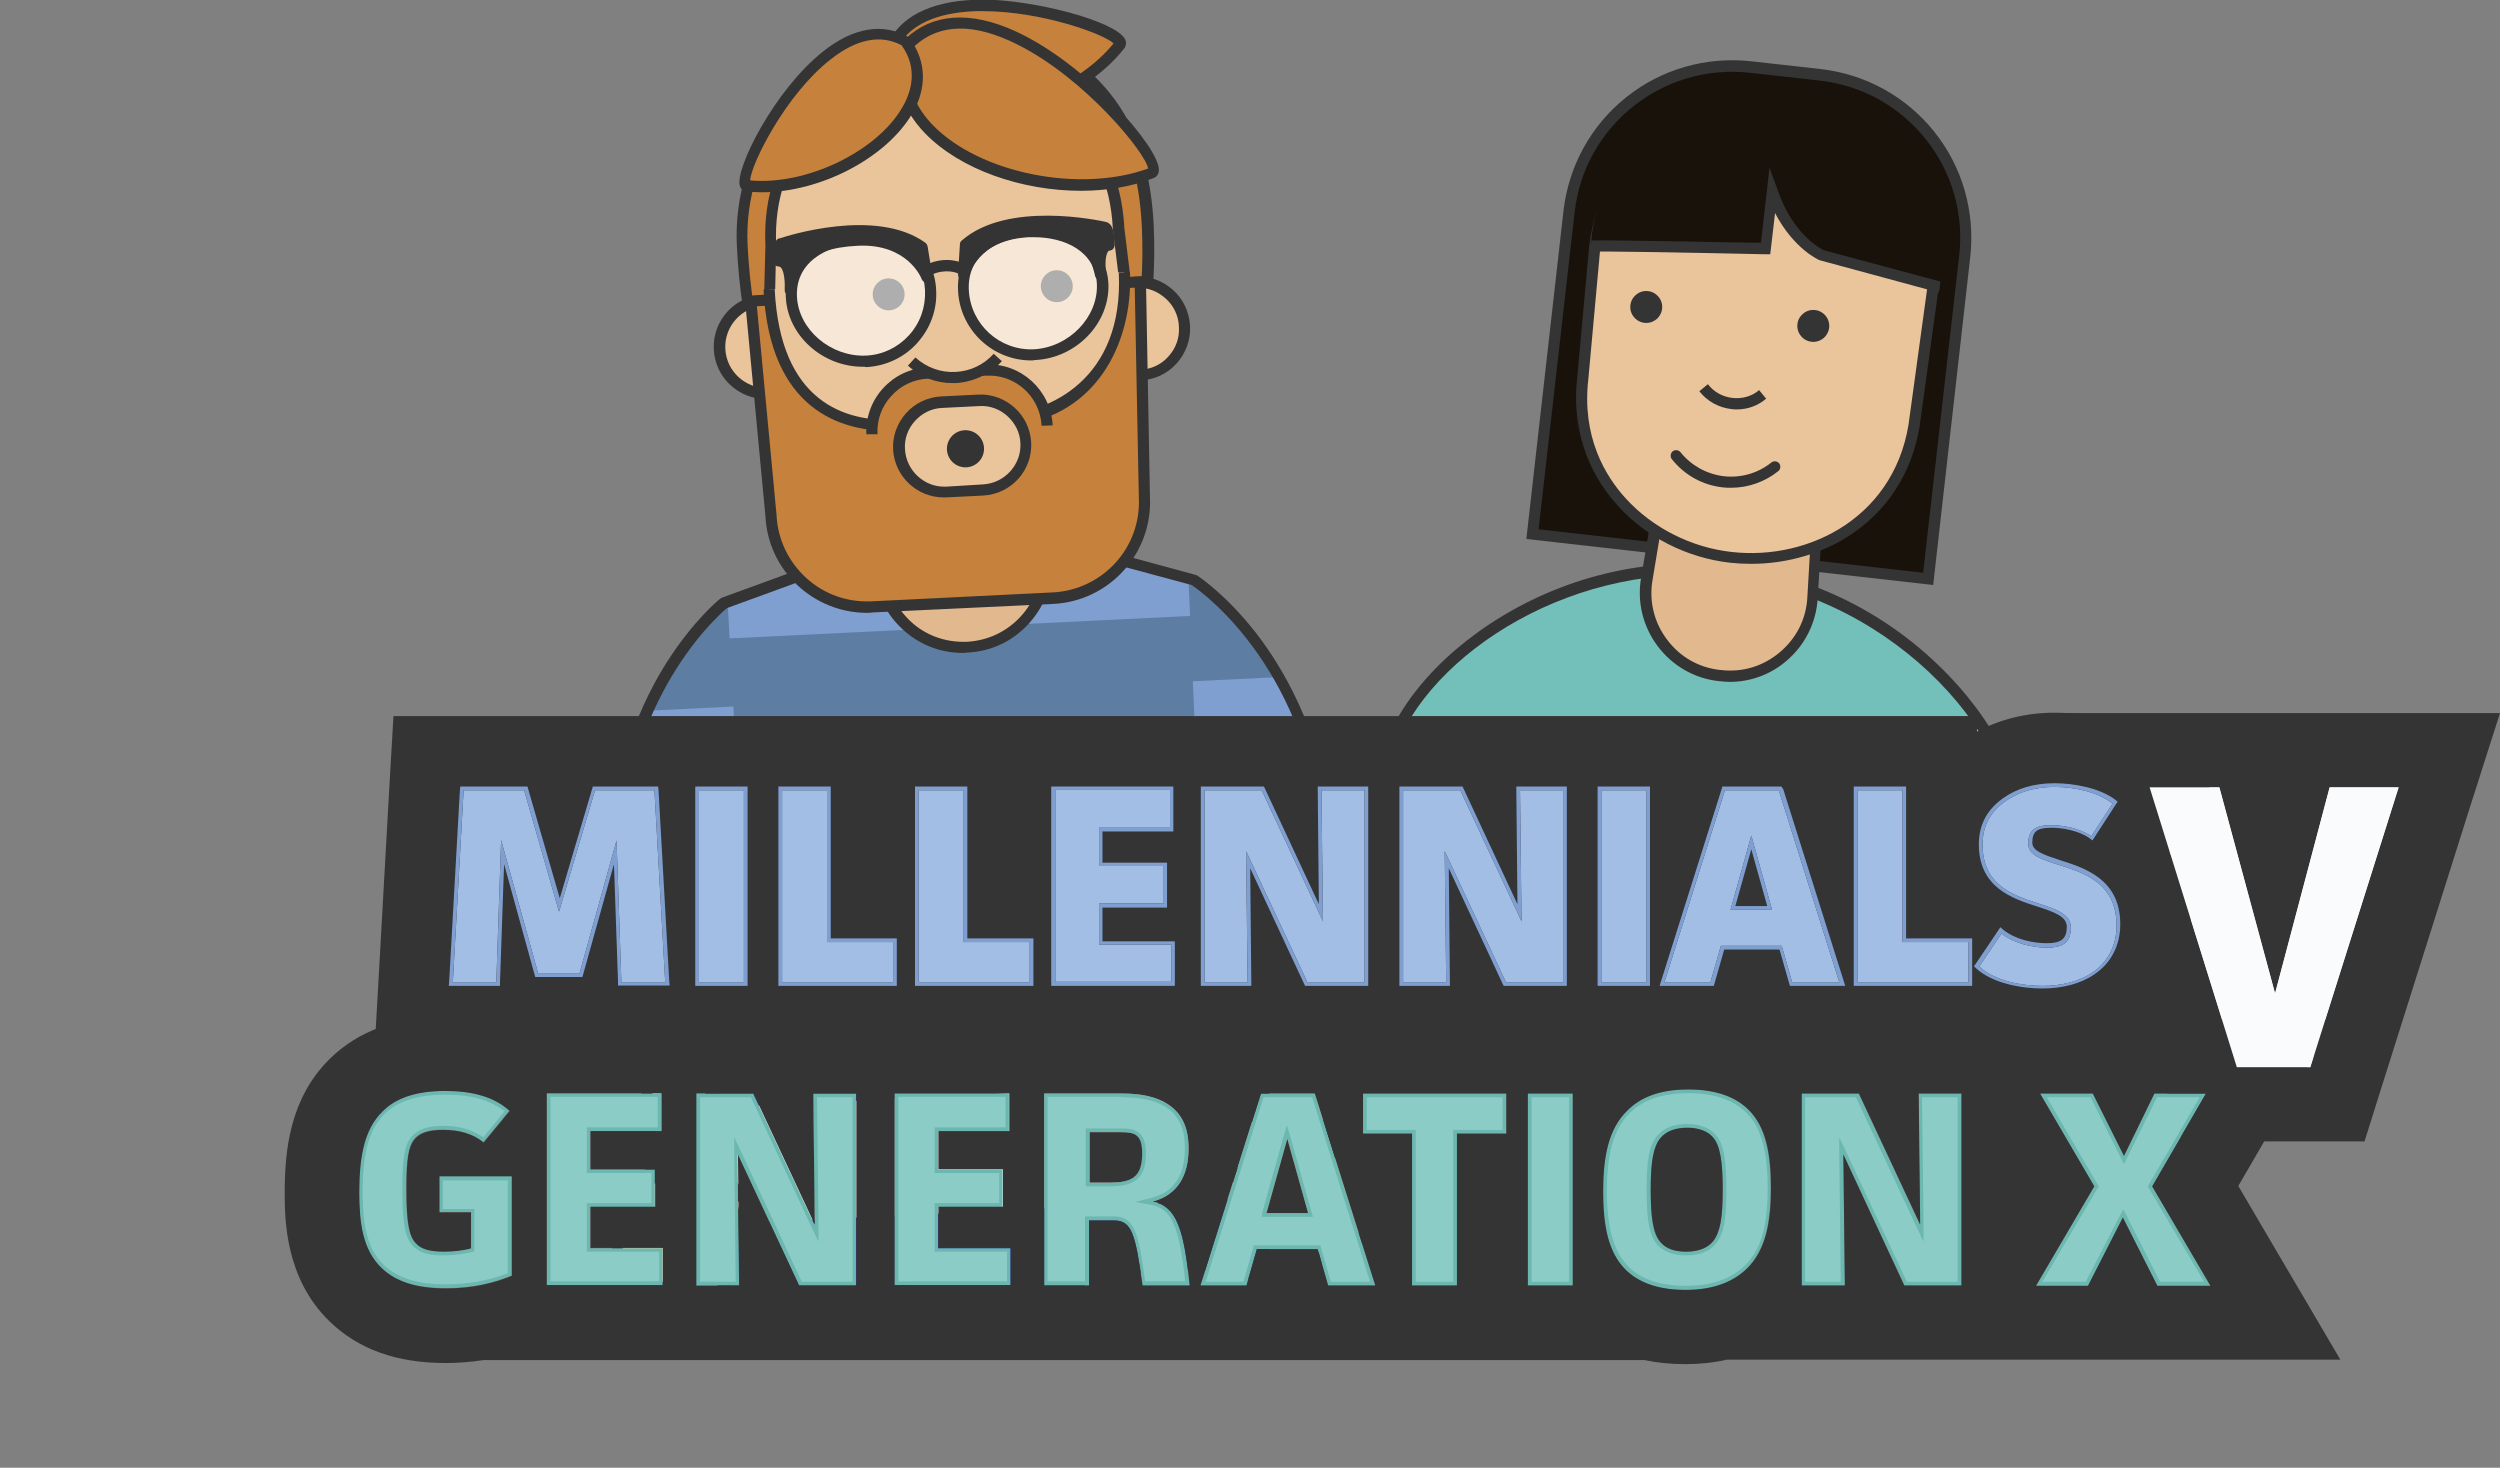
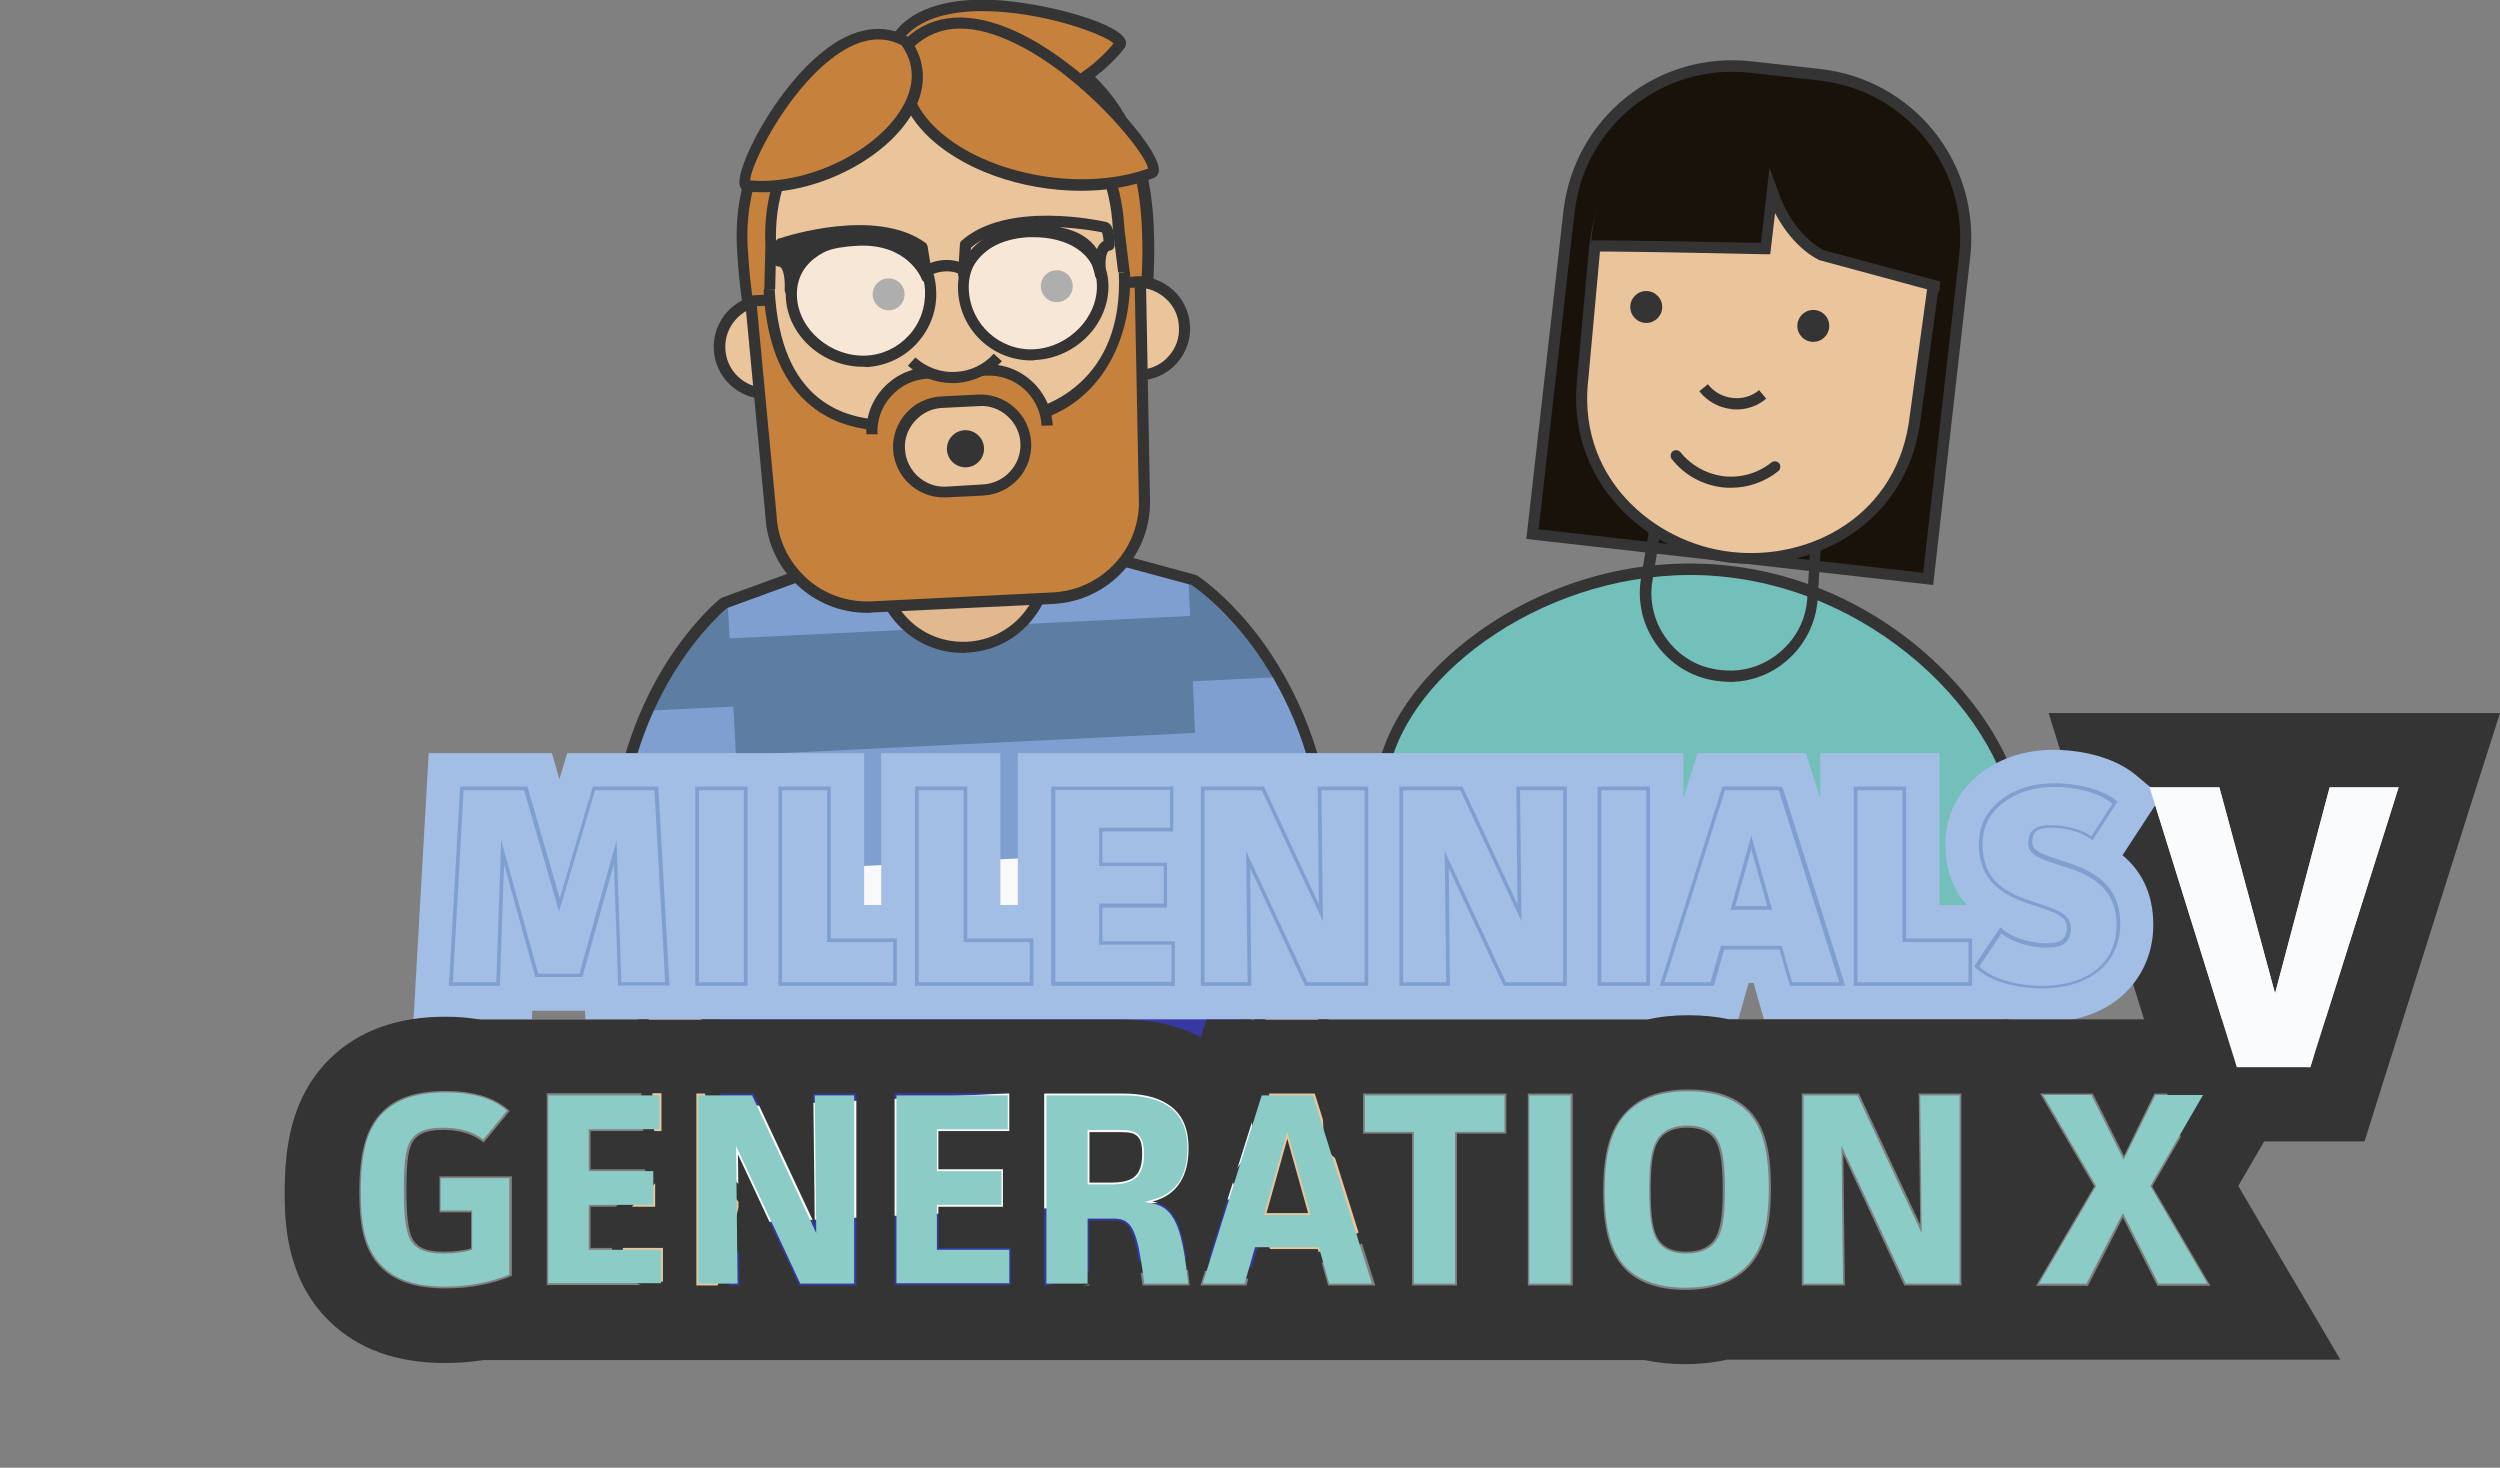
<svg xmlns="http://www.w3.org/2000/svg" xmlns:xlink="http://www.w3.org/1999/xlink" version="1.1" id="Layer_1" x="0px" y="0px" viewBox="0 0 673.5 395.4" style="enable-background:new 0 0 673.5 395.4;" xml:space="preserve">
  <rect x="0" y="0" width="673.5" height="395.4" fill="#808080" stroke="none" />
  <style type="text/css">
	.st0{fill:#364384;}
	.st1{fill:#73BFB9;}
	.st2{fill:#809FD1;}
	.st3{opacity:0.5;}
	.st4{fill:#FFFFFF;}
	.st5{fill-rule:evenodd;clip-rule:evenodd;fill:#FFDA69;}
	.st6{fill:#343434;}
	.st7{fill-rule:evenodd;clip-rule:evenodd;fill:#252B37;}
	.st8{fill-rule:evenodd;clip-rule:evenodd;fill:#F55065;}
	.st9{fill-rule:evenodd;clip-rule:evenodd;fill:#FFFFFF;}
	.st10{fill-rule:evenodd;clip-rule:evenodd;fill:#548CFF;}
	.st11{fill:#DBDBDB;}
	.st12{clip-path:url(#SVGID_2_);}
	.st13{fill:#CCCCCC;}
	.st14{fill:#E63300;}
	.st15{fill:#4D5068;}
	.st16{fill-rule:evenodd;clip-rule:evenodd;fill:#FFF773;}
	.st17{fill-rule:evenodd;clip-rule:evenodd;fill:#343434;}
	.st18{fill:#262626;}
	.st19{fill:#EBEDC8;}
	.st20{fill:#F4EAF4;}
	.st21{fill:#6A8E93;}
	.st22{fill:#1A9113;}
	.st23{fill:#1D1E1D;}
	.st24{fill:#EADD3D;}
	.st25{fill:#4CCC48;}
	.st26{fill:#4F8EE8;}
	.st27{fill:#C6C04E;stroke:#343434;stroke-width:0.964;stroke-miterlimit:10;}
	.st28{fill:#F4F2DC;}
	.st29{fill:#E2173E;}
	.st30{fill:#C6813C;}
	.st31{fill:#343E6B;}
	.st32{fill:none;}
	.st33{fill:#E2B88F;}
	.st34{fill:#EAC49B;}
	.st35{clip-path:url(#SVGID_4_);}
	.st36{fill:#D89E6F;}
	.st37{clip-path:url(#SVGID_6_);}
	.st38{fill:#89643F;}
	.st39{fill:#C14027;}
	.st40{clip-path:url(#SVGID_8_);}
	.st41{fill:#282723;}
	.st42{fill:#82654A;}
	.st43{fill:#CEAE29;}
	.st44{fill:#725740;}
	.st45{fill:#68513E;}
	.st46{clip-path:url(#SVGID_10_);}
	.st47{clip-path:url(#SVGID_12_);}
	.st48{clip-path:url(#SVGID_14_);}
	.st49{fill:#D8B088;}
	.st50{fill:#EDDED3;}
	.st51{fill:#FFE64C;}
	.st52{fill:#FF374D;}
	.st53{fill:#F7F7F9;}
	.st54{fill:#4F4F4F;}
	.st55{clip-path:url(#SVGID_16_);}
	.st56{fill:#6D8EBF;stroke:#343434;stroke-width:1.788;stroke-miterlimit:10;}
	.st57{fill:#809FD1;stroke:#343434;stroke-width:1.788;stroke-miterlimit:10;}
	.st58{fill:#66ADA6;stroke:#343434;stroke-width:1.788;stroke-miterlimit:10;}
	.st59{fill:#73BFB9;stroke:#343434;stroke-width:1.788;stroke-miterlimit:10;}
	.st60{opacity:0.8;}
	.st61{fill:#5068AD;}
	.st62{opacity:0.3;fill-rule:evenodd;clip-rule:evenodd;}
	.st63{fill:#DDCB6F;}
	.st64{fill:#A0A0A0;}
	.st65{fill:#DBE4F0;}
	.st66{fill-rule:evenodd;clip-rule:evenodd;fill:#ED4756;}
	.st67{fill:#E04622;}
	.st68{fill:#19120B;}
	.st69{clip-path:url(#SVGID_18_);}
	.st70{clip-path:url(#SVGID_20_);}
	.st71{fill:#5D7DA3;}
	.st72{fill:#F9F9F9;}
	.st73{fill:#3838A3;}
	.st74{clip-path:url(#SVGID_22_);}
	.st75{clip-path:url(#SVGID_24_);}
	.st76{fill:none;stroke:#343434;stroke-width:3;stroke-miterlimit:10;}
	.st77{opacity:0.6;fill:#FFFFFF;}
	.st78{fill:#D1AE6F;}
	.st79{fill:#FAFBFC;}
	.st80{fill:#A3BEE5;}
	.st81{fill:#8BCCC6;}
	.st82{fill:#6CB7B0;}
	.st83{fill:#262B4C;}
	.st84{opacity:0.3;}
	.st85{fill:#252525;}
	.st86{fill:#727272;}
	.st87{fill:#1A1A1A;}
	.st88{fill:#7C3143;}
	.st89{fill:#4D4D4D;}
	.st90{clip-path:url(#SVGID_26_);}
	.st91{fill:#C6C04E;stroke:#343434;stroke-width:0.663;stroke-miterlimit:10;}
	.st92{opacity:0.9;}
	.st93{fill:#BDD9EF;}
	.st94{fill:#9BBDD3;}
	.st95{fill:#F8FCFF;}
	.st96{fill:#BED3EA;}
	.st97{opacity:0.9;fill:#DAE9F2;}
	.st98{fill:#3A9B43;}
	.st99{clip-path:url(#SVGID_28_);fill:url(#SVGID_29_);}
	.st100{fill:#F7F7F5;}
	.st101{opacity:0.9;fill:#BED3EA;}
	.st102{fill:none;stroke:#DFEDF7;stroke-width:0.546;stroke-miterlimit:10;}
	.st103{fill:none;stroke:#DFEDF7;stroke-width:0.635;stroke-miterlimit:10;}
	.st104{fill:none;stroke:#DFEDF7;stroke-width:0.629;stroke-miterlimit:10;}
	.st105{fill:none;stroke:#DFEDF7;stroke-width:0.618;stroke-miterlimit:10;}
	.st106{fill:none;stroke:#DFEDF7;stroke-width:0.531;stroke-miterlimit:10;}
	.st107{clip-path:url(#SVGID_31_);}
	.st108{clip-path:url(#SVGID_33_);fill:#BED3EA;}
	.st109{clip-path:url(#SVGID_35_);fill:#BED3EA;}
	.st110{clip-path:url(#SVGID_37_);fill:#BED3EA;}
	.st111{clip-path:url(#SVGID_39_);}
	.st112{clip-path:url(#SVGID_41_);}
	.st113{fill:#DFEDF7;}
	.st114{clip-path:url(#SVGID_43_);}
	.st115{fill:#B50437;}
	.st116{fill:#CC0033;}
	.st117{fill:#EBBF2C;}
	.st118{fill:#CC9B21;}
	.st119{fill:#BAB1A2;}
	.st120{fill:#968E83;}
	.st121{fill:#D39844;}
	.st122{fill:url(#SVGID_44_);fill-opacity:0.8;}
	.st123{fill:#C18B2D;}
	.st124{fill:url(#SVGID_45_);}
	.st125{enable-background:new    ;}
	.st126{clip-path:url(#SVGID_47_);}
	.st127{fill:#999999;}
	.st128{fill:#212121;}
	.st129{fill:#D1D199;}
	.st130{fill:#D1C7BD;}
	.st131{fill:none;stroke:#D1C7BD;stroke-width:0.75;stroke-miterlimit:10;}
	.st132{clip-path:url(#SVGID_51_);}
	.st133{clip-path:url(#SVGID_52_);}
	.st134{clip-path:url(#SVGID_53_);fill:#2350A0;}
	.st135{clip-path:url(#SVGID_57_);}
	.st136{clip-path:url(#SVGID_58_);}
	.st137{clip-path:url(#SVGID_59_);fill:#2350A0;}
	.st138{clip-path:url(#SVGID_62_);}
	.st139{clip-path:url(#SVGID_63_);fill:#2350A0;}
	.st140{clip-path:url(#SVGID_67_);}
	.st141{clip-path:url(#SVGID_68_);}
	.st142{clip-path:url(#SVGID_69_);fill:#2350A0;}
	.st143{clip-path:url(#SVGID_72_);}
	.st144{clip-path:url(#SVGID_73_);fill:#2350A0;}
	.st145{clip-path:url(#SVGID_77_);}
	.st146{clip-path:url(#SVGID_78_);}
	.st147{clip-path:url(#SVGID_79_);fill:#2350A0;}
	.st148{clip-path:url(#SVGID_83_);}
	.st149{clip-path:url(#SVGID_84_);}
	.st150{clip-path:url(#SVGID_85_);fill:#2350A0;}
	.st151{clip-path:url(#SVGID_88_);}
	.st152{clip-path:url(#SVGID_89_);fill:#CC0033;}
	.st153{clip-path:url(#SVGID_93_);}
	.st154{clip-path:url(#SVGID_94_);}
	.st155{clip-path:url(#SVGID_95_);fill:#2350A0;}
	.st156{clip-path:url(#SVGID_98_);}
	.st157{clip-path:url(#SVGID_99_);fill:#2350A0;}
	.st158{clip-path:url(#SVGID_103_);}
	.st159{clip-path:url(#SVGID_104_);}
	.st160{clip-path:url(#SVGID_105_);fill:#2350A0;}
	.st161{clip-path:url(#SVGID_108_);}
	.st162{clip-path:url(#SVGID_109_);fill:#2350A0;}
	.st163{clip-path:url(#SVGID_112_);}
	.st164{clip-path:url(#SVGID_113_);fill:#2350A0;}
	.st165{fill:#2350A0;}
	.st166{fill:#0078FF;}
</style>
  <g>
    <g>
      <path class="st68" d="M519.5,156l-106.6-12.1l9.8-86.9c2.7-24.2,24.6-41.7,48.9-38.9l18.8,2.1c24.2,2.7,41.7,24.6,38.9,48.9    L519.5,156z" />
      <path class="st6" d="M520.8,157.6l-109.6-12.4l10-88.4c1.4-12.1,7.4-23,16.9-30.6c9.5-7.6,21.5-11,33.6-9.7l18.8,2.1    c12.1,1.4,23,7.4,30.6,16.9s11,21.5,9.7,33.6L520.8,157.6z M414.5,142.6l103.6,11.7l9.7-85.4c1.3-11.3-1.9-22.5-9-31.4    c-7.1-8.9-17.2-14.5-28.6-15.8l-18.8-2.1c-23.4-2.6-44.6,14.2-47.2,37.6L414.5,142.6z" />
    </g>
    <g>
      <path class="st1" d="M544.1,229.9c-3.3,29-42.9,34.3-90.3,28.9c-47.5-5.4-84.8-19.5-81.6-48.4c3.3-29,46-61.8,93.4-56.4    C513.1,159.3,547.4,200.9,544.1,229.9z" />
      <path class="st6" d="M483.8,262.2c-9.1,0-19.2-0.6-30.2-1.9c-57.2-6.5-85.9-23.8-82.9-50.1c1.7-14.9,13.2-30.6,30.8-42.2    c19.2-12.6,42-18.1,64.3-15.6c22.3,2.5,43.3,13,59.2,29.6c14.6,15.2,22.3,33.2,20.6,48l0,0C543.2,251.3,522,262.2,483.8,262.2z     M455.5,154.9c-41.6,0-78.7,28.7-81.8,55.7c-1.9,17,10.4,38.8,80.2,46.8c69.8,7.9,86.8-10.7,88.7-27.6    c3.3-29.1-31.6-69.1-77.1-74.3C462.1,155.1,458.8,154.9,455.5,154.9z" />
    </g>
    <g>
-       <path class="st33" d="M463.4,182L463.4,182c-12.9-1.5-21.9-13.4-19.7-26.1l4-23.6l42.1,4.8l-1.4,23.9    C487.6,173.9,476.2,183.5,463.4,182z" />
      <path class="st6" d="M466,183.7c-0.9,0-1.8-0.1-2.8-0.2l-0.1,0c-6.6-0.7-12.5-4.1-16.5-9.4c-4-5.3-5.6-11.9-4.5-18.4l4.2-25    l44.9,5.1l-1.5,25.3c-0.4,6.6-3.4,12.7-8.5,17C477,181.7,471.6,183.7,466,183.7z M448.9,134l-3.7,22.2c-1,5.7,0.4,11.5,3.9,16.1    c3.5,4.7,8.6,7.6,14.4,8.2l0.1,0c5.8,0.7,11.4-1,15.9-4.8c4.5-3.8,7.1-9,7.4-14.8l1.3-22.4L448.9,134z" />
    </g>
    <g>
      <path class="st34" d="M474.6,29.3l10.7,1.2c24.2,2.7,38.2,22.4,35.5,46.6l-4.8,35c-3.1,27.2-27,40.7-49.7,38.1l0,0    c-22.1-2.5-43-21.1-39.9-48.2l3.2-35.1C432.3,42.6,450.4,26.5,474.6,29.3z" />
      <path class="st6" d="M471.7,151.9c-1.9,0-3.7-0.1-5.6-0.3c-11.6-1.3-22.7-6.9-30.3-15.4c-8.5-9.3-12.4-21.6-10.9-34.5l3.2-35.1    C431,41,450.2,25,474.8,27.8l10.7,1.2c24.6,2.8,39.7,22.6,36.8,48.3l-4.8,35c-1.5,13.2-7.8,24-18.1,31.2    C491.5,149,481.7,151.9,471.7,151.9z M469.4,30.5c-20.4,0-35.8,14.4-38.3,36.5l-3.2,35.1c-1.8,15.5,4.5,26.1,10.1,32.2    c7.2,7.9,17.6,13.2,28.5,14.4c21,2.4,45-9.7,48-36.8l4.8-35C522,53,507.9,34.6,485.1,32l-10.7-1.2C472.7,30.6,471,30.5,469.4,30.5    z" />
    </g>
    <path class="st6" d="M466.4,131.4c-0.8,0-1.6,0-2.3-0.1c-5.4-0.6-10.3-3.3-13.7-7.6c-0.5-0.6-0.4-1.6,0.2-2.1   c0.6-0.5,1.6-0.4,2.1,0.2c2.9,3.6,7,5.9,11.7,6.5c4.6,0.5,9.2-0.8,12.8-3.7c0.6-0.5,1.6-0.4,2.1,0.2s0.4,1.6-0.2,2.1   C475.5,129.8,471,131.4,466.4,131.4z" />
    <g>
      <path class="st34" d="M459,104.5c3.9,4.9,11,5.7,16,1.8" />
      <path class="st6" d="M467.9,110.3c-0.5,0-1,0-1.5-0.1c-3.4-0.4-6.5-2.1-8.6-4.8l2.3-1.9c1.6,2.1,4,3.4,6.6,3.7    c2.6,0.3,5.2-0.4,7.2-2.1l1.9,2.3C473.6,109.3,470.8,110.3,467.9,110.3z" />
    </g>
    <circle class="st6" cx="443.5" cy="82.7" r="4.3" />
    <circle class="st6" cx="488.5" cy="87.8" r="4.3" />
    <g>
      <defs>
        <path id="SVGID_17_" d="M475.1,24.8l10.7,1.2c24.2,2.7,39.5,27.1,36.8,51.3l-6.5,34.8c-3.1,27.2-27,40.7-49.7,38.1l0,0     c-22.1-2.5-43-21.1-39.9-48.2l2.1-35.6C430.4,32.9,462.8,23.4,475.1,24.8z" />
      </defs>
      <clipPath id="SVGID_2_">
        <use xlink:href="#SVGID_17_" style="overflow:visible;" />
      </clipPath>
      <g class="st12">
        <path class="st68" d="M525.6,78.2l-34.8-9.4c0,0-8.7-3.7-13.5-17c-1.4,12.5-1.7,15.2-1.7,15.2s-49.4-1.1-49.6-0.6     c-0.2,0.4,5.5-34.6,23.5-41s41.9-1.1,55,2.7C517.7,31.9,528.3,66.7,525.6,78.2z" />
        <path class="st6" d="M526.7,80l-36.5-9.9c-0.3-0.1-7-3.1-12-12.7l-1.3,11.1l-1.4,0c-17.7-0.4-44-0.9-48.7-0.7l-0.2,0.3l-2.2-0.5     l-0.1-1.1c0-0.3,5.4-35.7,24.5-42.5c17.2-6.1,39.9-1.9,56,2.7c14.3,4.1,24.9,40.1,22.2,51.8L526.7,80z M491.3,67.4l33.1,8.9     c1.3-11.9-8.5-43.3-20.3-46.7c-15.6-4.5-37.7-8.6-54.1-2.8c-8.5,3-14.1,13.3-17.3,21.3c-2.8,7-4.3,13.7-4.9,16.7     c3.1-0.1,9.4,0,23.2,0.2c9.9,0.2,19.8,0.4,23.4,0.4l2.3-20.2l2.2,6C483,63.2,490.5,67,491.3,67.4z" />
      </g>
    </g>
  </g>
  <g>
    <g>
      <defs>
        <path id="SVGID_19_" d="M342.2,342.4c0.2,1.4-1.2,2.4-2.4,1.9c-7-2.6-26.8-7.5-57.5,4.2c-35,13.3-80.5,6.3-89.4,4.7     c-0.9-0.2-1.5-0.9-1.5-1.8l2.6-188.7l40.7-14.8l46.2-2.3l40.4,10.9L342.2,342.4z" />
      </defs>
      <clipPath id="SVGID_4_">
        <use xlink:href="#SVGID_19_" style="overflow:visible;" />
      </clipPath>
      <g class="st35">
        <rect x="145.6" y="137.4" transform="matrix(0.999 -4.876292e-02 4.876292e-02 0.999 -7.181 12.758)" class="st2" width="224.6" height="32.2" />
        <rect x="147.1" y="168.9" transform="matrix(0.999 -4.876292e-02 4.876292e-02 0.999 -8.714 12.87)" class="st71" width="224.6" height="32.2" />
        <rect x="148.7" y="200.4" transform="matrix(0.999 -4.876292e-02 4.876292e-02 0.999 -10.247 12.983)" class="st2" width="224.6" height="32.2" />
        <rect x="150.2" y="231.8" transform="matrix(0.999 -4.876292e-02 4.876292e-02 0.999 -11.779 13.095)" class="st72" width="224.6" height="32.2" />
        <rect x="151.7" y="263.3" transform="matrix(0.999 -4.876292e-02 4.876292e-02 0.999 -13.312 13.207)" class="st73" width="224.6" height="32.2" />
        <rect x="153.3" y="294.8" transform="matrix(0.999 -4.876292e-02 4.876292e-02 0.999 -14.845 13.32)" class="st72" width="224.6" height="32.2" />
        <rect x="154.8" y="326.2" transform="matrix(0.999 -4.876292e-02 4.876292e-02 0.999 -16.377 13.432)" class="st73" width="224.6" height="32.2" />
        <rect x="156.4" y="357.7" transform="matrix(0.999 -4.876292e-02 4.876292e-02 0.999 -17.91 13.544)" class="st72" width="224.6" height="32.2" />
      </g>
    </g>
  </g>
  <g>
    <defs>
      <path id="SVGID_21_" d="M196.1,163.5c0.9,0-26.7,18.8-29,65.8l1.3,16.9l32.1-1.6L196.1,163.5z" />
    </defs>
    <clipPath id="SVGID_6_">
      <use xlink:href="#SVGID_21_" style="overflow:visible;" />
    </clipPath>
    <g class="st37">
      <rect x="0.7" y="131.3" transform="matrix(0.999 -4.876292e-02 4.876292e-02 0.999 -7.055 5.687)" class="st73" width="224.8" height="32.3" />
      <rect x="2.2" y="162.8" transform="matrix(0.999 -4.876292e-02 4.876292e-02 0.999 -8.589 5.8)" class="st71" width="224.8" height="32.3" />
      <rect x="3.7" y="194.3" transform="matrix(0.999 -4.876292e-02 4.876292e-02 0.999 -10.123 5.912)" class="st2" width="224.8" height="32.3" />
      <rect x="5.3" y="225.8" transform="matrix(0.999 -4.876292e-02 4.876292e-02 0.999 -11.656 6.024)" class="st72" width="224.8" height="32.3" />
      <rect x="6.8" y="257.3" transform="matrix(0.999 -4.876292e-02 4.876292e-02 0.999 -13.19 6.137)" class="st73" width="224.8" height="32.3" />
      <rect x="8.3" y="288.8" transform="matrix(0.999 -4.876292e-02 4.876292e-02 0.999 -14.724 6.249)" class="st72" width="224.8" height="32.3" />
      <rect x="9.9" y="320.3" transform="matrix(0.999 -4.876292e-02 4.876292e-02 0.999 -16.258 6.362)" class="st73" width="224.8" height="32.3" />
      <rect x="11.4" y="351.7" transform="matrix(0.999 -4.876292e-02 4.876292e-02 0.999 -17.792 6.474)" class="st72" width="224.8" height="32.3" />
    </g>
  </g>
  <g>
    <defs>
      <path id="SVGID_23_" d="M320.2,156.6c-0.9,0,28.6,16.2,35.5,63.1l0.4,17.1l-32.4,1.6L320.2,156.6z" />
    </defs>
    <clipPath id="SVGID_8_">
      <use xlink:href="#SVGID_23_" style="overflow:visible;" />
    </clipPath>
    <g class="st40">
      <rect x="288.7" y="116" transform="matrix(-0.999 4.876292e-02 -4.876292e-02 -0.999 809.947 244.767)" class="st73" width="226.6" height="32.5" />
      <rect x="290.2" y="147.7" transform="matrix(-0.999 4.876292e-02 -4.876292e-02 -0.999 814.593 308.149)" class="st71" width="226.6" height="32.5" />
      <rect x="291.8" y="179.5" transform="matrix(-0.999 4.876292e-02 -4.876292e-02 -0.999 819.24 371.53)" class="st2" width="226.6" height="32.5" />
      <rect x="293.3" y="211.2" transform="matrix(-0.999 4.876292e-02 -4.876292e-02 -0.999 823.886 434.911)" class="st72" width="226.6" height="32.5" />
      <rect x="294.9" y="243" transform="matrix(-0.999 4.876292e-02 -4.876292e-02 -0.999 828.532 498.292)" class="st73" width="226.6" height="32.5" />
      <rect x="296.4" y="274.7" transform="matrix(-0.999 4.876292e-02 -4.876292e-02 -0.999 833.178 561.673)" class="st72" width="226.6" height="32.5" />
      <rect x="298" y="306.5" transform="matrix(-0.999 4.876292e-02 -4.876292e-02 -0.999 837.824 625.054)" class="st73" width="226.6" height="32.5" />
      <rect x="299.5" y="338.2" transform="matrix(-0.999 4.876292e-02 -4.876292e-02 -0.999 842.47 688.435)" class="st72" width="226.6" height="32.5" />
    </g>
  </g>
  <g>
    <path class="st6" d="M281.3,146.9l39.7,10.7c0,0,28.1,18,34.6,61.9l0.4,16.7l-26,1.3l11.5,102.8c0.1,1.1-0.8,2-1.8,2   c-0.2,0-0.4,0-0.6-0.1c-3.5-1.3-10.3-3.2-20.2-3.2c-9.4,0-21.6,1.7-36.3,7.3c-16,6-34.1,7.8-49.9,7.8c-18.2,0-33.2-2.4-37.9-3.2   c-0.9-0.2-1.5-0.9-1.5-1.8l1.5-104.1l-26.4,1.3l-1.3-16.6c2.2-44.7,28.8-65.9,28.8-65.9l40-14.6L281.3,146.9 M281.6,143.9l-0.5,0   l-45.4,2.2l-0.5,0l-0.4,0.2l-40,14.6l-0.5,0.2l-0.4,0.3c-0.3,0.2-7.1,5.8-14.2,16.9c-6.5,10.2-14.5,27.5-15.7,51.2l0,0.2l0,0.2   l1.3,16.6l0.2,2.9l2.9-0.1l23.2-1.1l-1.4,101c0,2.4,1.6,4.4,4,4.8c4.3,0.8,19.8,3.2,38.4,3.2c19.8,0,36.9-2.7,51-8   c12.4-4.7,24.3-7.1,35.2-7.1c9.6,0,16.2,1.9,19.2,3c0.5,0.2,1.1,0.3,1.7,0.3c1.4,0,2.7-0.6,3.6-1.6c0.9-1,1.3-2.4,1.2-3.7   l-11.2-99.7l22.8-1.1l2.9-0.1l-0.1-2.9l-0.4-16.7l0-0.2l0-0.2c-3.4-23.4-13-39.5-20.3-48.9c-8.1-10.3-15.3-15-15.6-15.2l-0.4-0.2   l-0.4-0.1L282.1,144L281.6,143.9L281.6,143.9z" />
  </g>
  <g>
    <polygon class="st34" points="171.9,246.6 173.1,270.9 175.4,317.7 165.9,327.2 166.7,341.6 176.8,346.5 194.1,349.3 201,323.7    192.5,314.2 190.2,270.1 195.4,245.9  " />
    <path class="st6" d="M195.2,351l-18.8-3l-11.2-5.4l-0.8-16l9.5-9.5l-3.5-72l26.9-0.8l-5.5,25.8l2.2,43.4l8.7,9.7L195.2,351z    M177.3,345.1l15.7,2.5l6.3-23.5l-8.3-9.3l-2.3-44.8l4.8-22.5l-20,0.6l3.4,70.3l-9.5,9.5l0.6,12.9L177.3,345.1z" />
  </g>
  <g>
    <path class="st30" d="M309.1,60.7c-1.1-22.3-9-33-16.6-40.1c3.5-2.5,6.6-5.3,9.1-8.5c3.3-4.1-50.4-21.8-61.1,0.2   c-24.1,4.2-41.8,27.4-40.5,53.7s7.6,39.1,7.6,39.1c1.4,28.4,15.1,50.7,43.5,49.4l15.8-0.8c28.4-1.4,39.9-25,38.5-53.4   C305.3,100.4,310.2,83,309.1,60.7z" />
    <path class="st6" d="M248.6,156c-12.7,0-23.2-4.9-30.6-14.1c-7-8.8-11.2-21.4-11.9-36.4c-1-2.1-6.4-14.9-7.6-39.4   c-0.6-13,3.3-25.9,11.1-36.2c7.6-10,18.2-16.8,30-19c3.9-7.2,12.6-11,25.3-11c0,0,0,0,0,0c13.3,0,35.7,5.7,38.2,10.7   c0.4,0.8,0.3,1.7-0.2,2.4c-2.2,2.8-4.8,5.3-7.9,7.7c7,6.9,14.7,17.9,15.8,39.9c1,21.1-3.1,37.6-3.8,39.9c0.7,15-2.2,28-8.3,37.4   c-6.9,10.6-17.8,16.6-31.6,17.2l-15.8,0.8C250.2,156,249.4,156,248.6,156z M264.7,3c-0.5,0-1,0-1.4,0c-7.7,0.2-17.7,2.1-21.5,10   l-0.3,0.7l-0.8,0.1c-23.3,4-40.5,27-39.3,52.2c1.3,25.6,7.4,38.3,7.5,38.5l0.1,0.3l0,0.3c1.5,31.2,17.2,49.1,41.9,47.9l15.8-0.8   c24.7-1.2,38.6-20.6,37.1-51.8l0-0.2l0.1-0.2c0-0.2,4.8-17.4,3.7-39.1c-1.1-22.3-9.2-32.6-16.1-39.1l-1.4-1.3l1.5-1.1   c3.3-2.3,6.1-4.9,8.4-7.7C297.5,9.2,280.6,3,264.7,3z" />
  </g>
  <g>
    <circle class="st34" cx="206.3" cy="93.4" r="12.5" />
    <path class="st6" d="M206.3,107.5c-7.4,0-13.7-5.9-14-13.4c-0.4-7.7,5.6-14.3,13.3-14.7c7.7-0.4,14.3,5.6,14.7,13.3l0,0   c0.4,7.7-5.6,14.3-13.3,14.7C206.8,107.5,206.6,107.5,206.3,107.5z M206.4,82.4c-0.2,0-0.4,0-0.5,0c-6.1,0.3-10.8,5.5-10.5,11.6   c0.3,6.1,5.5,10.8,11.6,10.5c6.1-0.3,10.8-5.5,10.5-11.6l0,0C217.1,87,212.2,82.4,206.4,82.4z" />
  </g>
  <g>
    <circle class="st34" cx="306.6" cy="88.5" r="12.5" />
    <path class="st6" d="M306.6,102.6c-7.4,0-13.7-5.9-14-13.4c-0.4-7.7,5.6-14.3,13.3-14.7c3.7-0.2,7.3,1.1,10.1,3.6   c2.8,2.5,4.4,6,4.6,9.7l0,0c0.2,3.7-1.1,7.3-3.6,10.1c-2.5,2.8-6,4.4-9.7,4.6C307,102.6,306.8,102.6,306.6,102.6z M306.6,77.5   c-0.2,0-0.4,0-0.6,0c-2.9,0.1-5.7,1.4-7.6,3.6c-2,2.2-3,5-2.8,8c0.3,6.1,5.5,10.8,11.6,10.5c2.9-0.1,5.7-1.4,7.6-3.6   c2-2.2,3-5,2.8-8c-0.1-2.9-1.4-5.7-3.6-7.6C311.9,78.5,309.3,77.5,306.6,77.5z" />
  </g>
  <g>
    <path class="st33" d="M260.6,174.4L260.6,174.4c-13,0.6-23.7-9.7-23.7-22.6l0.1-23.9l42.3-2.1l2.5,23.8   C283.2,162.4,273.5,173.7,260.6,174.4z" />
    <path class="st6" d="M259.4,175.9c-6.2,0-12-2.3-16.6-6.7c-4.8-4.6-7.4-10.8-7.4-17.5l0.1-25.3l45.2-2.2l2.6,25.2   c0.7,6.6-1.3,13-5.7,18.1s-10.4,8-17,8.3l-0.1,0C260.2,175.9,259.8,175.9,259.4,175.9z M260.4,172.9l0.1,1.5L260.4,172.9   c5.9-0.3,11.2-2.9,15-7.3s5.6-10,5-15.8l-2.3-22.4l-39.5,1.9l-0.1,22.5c0,5.8,2.3,11.2,6.5,15.3   C249.1,171.1,254.6,173.1,260.4,172.9z" />
  </g>
  <g>
    <path class="st34" d="M263.8,143l-10.7,0.5c-24.3,1.2-45-17.6-46.2-41.9l0.9-35.4c-1.3-27.3,17.4-44.3,44.7-45.7l0,0   c27.3-1.3,47.6,13.8,49,41.1l4.3,35.1C306.9,121.2,288.1,141.8,263.8,143z" />
    <path class="st6" d="M250.8,145.1c-24.1,0-44.3-19-45.5-43.4l0-0.1l0-0.1l0.9-35.3c-1.3-27.2,16.8-45.8,46.2-47.2   c14-0.7,26.2,2.8,35.2,10.1c9.3,7.6,14.6,18.7,15.3,32.3l4.3,35.2c1.2,25.1-18.2,46.6-43.3,47.8l-10.7,0.5   C252.3,145.1,251.6,145.1,250.8,145.1z M208.3,101.6c1.2,23.4,21.2,41.6,44.6,40.4l10.7-0.5c23.5-1.1,41.6-21.1,40.5-44.6   l-4.3-35.2c-0.6-12.7-5.5-23.2-14.2-30.2c-8.4-6.8-19.9-10.1-33.2-9.5c-27.5,1.3-44.5,18.7-43.3,44.1l0,0.1l0,0.1L208.3,101.6z" />
  </g>
  <g>
    <path class="st30" d="M283.7,161.2l-48.8,2.4c-14.3,0.7-26.5-10.3-27.2-24.7l-5.4-57.8l105-5.1l1.1,58   C309.1,148.3,298,160.5,283.7,161.2z" />
    <path class="st6" d="M233.6,165.1c-14.5,0-26.7-11.4-27.4-26.1l-5.6-59.3l108.1-5.3l1.1,59.6c0.7,15.1-11,28-26.1,28.7L235,165   C234.5,165.1,234.1,165.1,233.6,165.1z M203.9,82.5l5.3,56.2c0.3,6.6,3.2,12.6,8,17c4.8,4.4,11.1,6.6,17.6,6.3l48.8-2.4   c13.5-0.7,23.9-12.1,23.2-25.6l-1.1-56.5L203.9,82.5z" />
  </g>
  <g>
    <path class="st34" d="M302.9,73.3c0.8,17.1-7.8,38.7-32.7,39.9l-28.3,1.4C215,115.9,208,95.1,207.2,78" />
    <path class="st6" d="M239.7,116.1c-13,0-32.4-5.5-34-38.1l3-0.1c1.5,30.4,18.8,35.9,33.1,35.2l28.3-1.4   c12.3-0.6,32.7-9.3,31.3-38.3l3-0.1c0.9,19.1-9.3,40.3-34.1,41.5l-28.3,1.4C241.2,116.1,240.5,116.1,239.7,116.1z" />
  </g>
  <g>
    <path class="st30" d="M234.9,116.9L234.9,116.9c-0.4-8.7,6.3-16.1,15-16.5l15.7-0.8c8.7-0.4,16.1,6.3,16.5,15v0" />
    <path class="st6" d="M233.4,117c-0.2-4.6,1.4-9,4.5-12.4c3.1-3.4,7.3-5.4,11.9-5.6l15.7-0.8c9.5-0.5,17.6,6.9,18.1,16.4l-3,0.1   c-0.4-7.9-7.1-13.9-14.9-13.5l-15.7,0.8c-3.8,0.2-7.3,1.8-9.9,4.7c-2.6,2.8-3.9,6.5-3.7,10.3L233.4,117z" />
  </g>
  <g>
    <path class="st34" d="M264.8,132l-10,0.5c-6.7,0.3-12.4-4.8-12.7-11.5l0,0c-0.3-6.7,4.8-12.4,11.5-12.7l10-0.5   c6.7-0.3,12.4,4.8,12.7,11.5v0C276.7,126,271.5,131.7,264.8,132z" />
    <path class="st6" d="M254.2,134c-7.2,0-13.2-5.7-13.6-12.9c-0.2-3.6,1.1-7.1,3.5-9.8c2.4-2.7,5.8-4.3,9.4-4.5l10-0.5   c3.6-0.2,7.1,1.1,9.8,3.5c2.7,2.4,4.3,5.8,4.5,9.4c0.4,7.5-5.4,13.9-12.9,14.3l-10,0.5C254.7,134,254.4,134,254.2,134z    M264.8,130.5l0.1,1.5L264.8,130.5c5.8-0.3,10.4-5.3,10.1-11.1c-0.1-2.8-1.4-5.4-3.5-7.3c-2.1-1.9-4.8-2.9-7.6-2.7l-10,0.5   c-2.8,0.1-5.4,1.4-7.3,3.5c-1.9,2.1-2.9,4.8-2.7,7.6c0.3,5.8,5.3,10.4,11.1,10.1L264.8,130.5z" />
  </g>
  <g>
    <path class="st34" d="M245.6,97.4c6.7,6.1,17.1,5.6,23.2-1.1" />
    <path class="st6" d="M256.6,103.2c-4.5,0-8.7-1.6-12-4.7l2-2.2c3,2.7,6.8,4.1,10.8,3.9c4-0.2,7.6-1.9,10.3-4.9l2.2,2   c-3.2,3.5-7.6,5.6-12.4,5.9C257.2,103.2,256.9,103.2,256.6,103.2z" />
  </g>
  <g>
    <path class="st30" d="M310.3,46.7c6.1-2.3-41.5-57.4-65.2-35.1C234,38.6,281,57.7,310.3,46.7z" />
    <path class="st6" d="M291.2,51.4c-15.9,0-32.5-5.7-42-15.5c-7.1-7.3-9.1-16.2-5.5-25l0.1-0.3l0.2-0.2c7.2-6.8,17.3-7.5,29.3-2.1   c19.3,8.7,39.1,31.5,38.9,37.5c0,1.1-0.6,1.9-1.5,2.2l0,0C304.9,50.3,298.1,51.4,291.2,51.4z M246.4,12.4c-3.8,9.6,0.6,16.9,5,21.4   c12.6,12.9,39.5,18.3,57.9,11.6c-0.6-4.2-17.1-24.4-35.2-33.4C262.4,6.1,253.1,6.3,246.4,12.4z M309.8,45.2   C309.8,45.2,309.8,45.2,309.8,45.2C309.8,45.2,309.8,45.2,309.8,45.2L309.8,45.2z" />
  </g>
  <g>
    <path class="st30" d="M201.3,50.1c-5-0.6,20.4-51.3,42.6-39C257.4,29.5,225.5,52.8,201.3,50.1z" />
    <path class="st6" d="M205.3,51.8c-1.4,0-2.8-0.1-4.2-0.2c-0.9-0.1-1.6-0.7-1.8-1.6c-1.3-4.6,9.4-25.8,22.4-36.1   c8.1-6.5,16.1-7.8,22.9-4l0.3,0.2l0.2,0.3c4.5,6.1,4.7,13.3,0.6,20.3C238.6,42.7,220.9,51.8,205.3,51.8z M202.1,48.6   c15,1.4,34.1-7.7,41-19.7c2.4-4.1,4.3-10.4-0.2-16.7c-5.7-3-12.1-1.7-19,3.7C211.6,25.4,202.2,44.5,202.1,48.6z M201.4,48.6   L201.4,48.6C201.4,48.6,201.4,48.6,201.4,48.6C201.4,48.6,201.4,48.6,201.4,48.6z" />
  </g>
  <circle class="st6" cx="239.4" cy="79.3" r="4.3" />
  <circle class="st6" cx="284.7" cy="77.1" r="4.3" />
  <circle class="st6" cx="260.1" cy="120.9" r="5" />
  <g>
    <g>
      <path class="st77" d="M250.7,78.2c0.5,10.1-7.3,18.6-17.3,19.1c-10.1,0.5-19.7-7.2-20.2-17.3s8.5-15.5,18.6-15.9    S250.2,68.1,250.7,78.2z" />
    </g>
    <path class="st6" d="M232.4,98.8c-10.8,0-20.2-8.4-20.7-18.7c-0.3-5.2,1.8-9.6,5.9-12.8c3.6-2.8,8.6-4.4,14.1-4.7   c5.5-0.3,10.4,0.9,14,3.4c4,2.7,6.3,7,6.5,12.2c0.3,5.3-1.6,10.3-5.1,14.2s-8.4,6.2-13.7,6.5C233.1,98.8,232.7,98.8,232.4,98.8z    M233.2,65.5c-0.5,0-0.9,0-1.4,0c-4.9,0.2-9.3,1.7-12.4,4.1c-3.3,2.6-4.9,6.1-4.7,10.3c0.4,8.9,9.1,16.3,18.6,15.9   c4.5-0.2,8.6-2.2,11.6-5.5c3-3.3,4.5-7.6,4.3-12.1c-0.2-4.3-2-7.6-5.2-9.9C241.2,66.5,237.5,65.5,233.2,65.5z" />
  </g>
  <g>
    <g>
      <path class="st77" d="M297.1,76.5c0.5,10.1-8.3,18.7-18.4,19.2s-18.6-7.3-19.1-17.3S267,62.9,277,62.4S296.6,66.4,297.1,76.5z" />
    </g>
    <path class="st6" d="M277.8,97.1c-10.4,0-19.2-8.2-19.7-18.8c-0.5-10,6.9-16.9,18.9-17.5c14.4-0.7,21.2,7.3,21.6,15.5l0,0   c0.5,10.7-8.6,20.2-19.8,20.7C278.4,97.1,278.1,97.1,277.8,97.1z M278.5,63.9c-0.5,0-0.9,0-1.4,0c-8.1,0.4-16.6,4.4-16.1,14.3   c0.5,9.2,8.3,16.3,17.5,15.9c9.5-0.5,17.4-8.7,17-17.6C295.1,67.7,286.9,63.9,278.5,63.9z" />
  </g>
  <g>
-     <path class="st6" d="M296.6,74c0,0-1.3-7.6,2.3-8c-0.2-4.7-1.1-4.7-1.1-4.7s-25.6-6-37.7,4.6l-0.5,8.1c0,0,3-11,17.5-11.7   C294.2,61.5,295.5,69.5,296.6,74z" />
    <path class="st6" d="M259.6,75.5c-0.1,0-0.2,0-0.2,0c-0.8-0.1-1.3-0.8-1.3-1.6l0.5-8.1c0-0.4,0.2-0.8,0.5-1   c12.3-10.8,37.1-5.4,38.9-5c0.3,0.1,0.6,0.2,0.9,0.5c0.6,0.5,1.3,1.6,1.4,5.6c0,0.8-0.5,1.5-1.3,1.6c-0.2,0-0.4,0.1-0.5,0.3   c-0.9,1.2-0.7,4.5-0.5,5.9c0.1,0.8-0.4,1.6-1.2,1.7c-0.8,0.2-1.6-0.3-1.8-1.1l-0.1-0.5c-1.1-4.3-2.6-10.8-17.9-10   c-13.3,0.6-16.1,10.5-16.1,10.6C260.9,75.1,260.3,75.5,259.6,75.5z M261.6,66.7l-0.1,1.1c0.1-0.1,0.2-0.2,0.3-0.3   c1-1.1,2.3-2.3,4.1-3.4C264.3,64.7,262.9,65.6,261.6,66.7z M285.3,61.2c5.5,1,8.5,3.3,10.2,5.9c0.2-0.4,0.4-0.8,0.6-1.1   c0.3-0.4,0.7-0.8,1.2-1.1c-0.1-1.3-0.3-2-0.4-2.3C295.5,62.3,291,61.5,285.3,61.2z M297.9,62.8C297.9,62.8,297.9,62.8,297.9,62.8   C297.9,62.8,297.9,62.8,297.9,62.8z" />
  </g>
  <g>
    <path class="st6" d="M212.9,78.1c0,0,0.5-7.7-3.1-7.7c-0.2-4.7,0.7-4.8,0.7-4.8s24.9-8.4,38,0.9l1.3,8c0,0-4-10.6-18.5-9.9   C214.1,65.4,213.6,73.5,212.9,78.1z" />
    <path class="st6" d="M212.9,79.6c-0.1,0-0.1,0-0.2,0c-0.8-0.1-1.4-0.8-1.3-1.6c0.1-1.8-0.1-4.9-1-5.9c-0.2-0.2-0.4-0.3-0.6-0.3   c-0.8,0-1.4-0.6-1.5-1.4c-0.2-4,0.4-5.2,0.9-5.7c0.2-0.3,0.5-0.5,0.9-0.5c1.8-0.6,25.9-8.4,39.2,1.2c0.3,0.2,0.5,0.6,0.6,1l1.3,8   c0.1,0.8-0.4,1.5-1.1,1.7c-0.7,0.2-1.5-0.2-1.8-0.9c-0.1-0.4-3.9-9.6-17.1-9c-15.2,0.7-16.2,7.3-16.8,11.7l-0.1,0.5   C214.3,79,213.6,79.6,212.9,79.6z M211.3,69.1c0.5,0.2,0.9,0.5,1.3,0.9c0.3,0.3,0.5,0.6,0.7,1c1.5-2.7,4.2-5.3,9.7-6.8   c-5.6,0.8-10.1,2.1-11.5,2.6C211.4,67.2,211.3,67.8,211.3,69.1z M242.5,65.2c1.9,0.9,3.3,2,4.4,3c0.1,0.1,0.2,0.2,0.3,0.3l-0.2-1.1   C245.7,66.4,244.1,65.7,242.5,65.2z" />
  </g>
  <g>
    <path class="st78" d="M258.6,72.2c0,0-3.7-1.6-8.1,0.4" />
    <path class="st6" d="M250.5,74.1c-0.6,0-1.1-0.3-1.4-0.9c-0.3-0.8,0-1.6,0.7-2c5-2.3,9.2-0.5,9.3-0.4c0.8,0.3,1.1,1.2,0.8,2   c-0.3,0.8-1.2,1.1-2,0.8c-0.1-0.1-3.2-1.3-6.9,0.4C251,74.1,250.8,74.1,250.5,74.1z" />
  </g>
  <g>
    <polygon class="st34" points="354.7,237.7 355.9,262 358.2,308.8 368.5,317.3 369.2,331.7 359.6,337.6 342.7,342.1 333.3,317.2    340.9,306.9 338.8,262.8 331.3,239.3  " />
    <path class="st6" d="M341.7,343.8L331.6,317l7.7-10.5l-2-43.4l-8-25.2l26.8-1.8l3.5,72l10.3,8.5l0.8,16l-10.6,6.5L341.7,343.8z    M335,317.5l8.6,22.8l15.4-4l8.7-5.3l-0.6-12.9l-10.3-8.5l-3.4-70.3l-20,1.4l7,21.9l2.1,44.8L335,317.5z" />
  </g>
  <g>
    <g>
      <path class="st79" d="M597.9,212.1l15,55.5l14.7-55.5h18.6l-23.8,75.4h-19.8l-23.5-75.4H597.9z" />
      <path class="st6" d="M646.2,212.1L646.2,212.1 M646.2,212.1l-23.8,75.4h-19.8l-23.5-75.4h18.8l15,55.5l14.7-55.5H646.2     M673.5,192.1h-27.3h-18.6h-14.4h-15.3h-18.8h-27.2l8.1,26l23.5,75.4l4.4,14h14.7h19.8H637l4.4-14l23.8-75.4L673.5,192.1    L673.5,192.1z M646.2,192.1L646.2,192.1L646.2,192.1L646.2,192.1z M646.2,232.1L646.2,232.1L646.2,232.1L646.2,232.1z" />
    </g>
    <g>
      <path class="st80" d="M550.2,275.5c-1.7,0-5.6-0.1-9.9-1.1v0.2h-65.1l-2.8-9.8h-1.3l-2.8,9.8H157.7l-0.1-2.3h-14.2l-0.1,2.3h-31.9    l4.1-71.7h33.2l2,7l2.1-7h80v40.9h4.6v-40.9h32.1v40.9h4.7v-40.9h179.3V215l3.8-12.1h29.2l3.9,12.3v-12.3h32.1v40.9h7.4    c-3.4-3.7-5.8-8.9-5.8-16.2c0-8,3.4-14.8,9.9-19.6c5.4-4,11.9-6,19.4-6c3.2,0,14.4,0.5,22,6.8l6.8,5.7l-10.4,15.9    c4.6,3.8,8.3,9.7,8.3,18.8c0,8.6-4,16.3-10.9,21C564.2,273.6,557.5,275.5,550.2,275.5z" />
-       <path class="st6" d="M553.5,212c4.9,0,11.6,1.2,15.6,4.5l-5.7,8.8c-3.1-2.2-7.7-3-10.9-3c-3.7,0-6.1,1-6.1,5    c0,7.9,23.8,3.2,23.8,22c0,6-2.8,10.2-6.5,12.7c-3.5,2.4-8.4,3.6-13.4,3.6c-5.5,0-12.9-1.3-17.1-5.2l6-8.9    c3.4,2.7,8.4,3.8,12.3,3.8c3.5,0,6.4-0.9,6.4-5.4c0-8.9-23.8-3.8-23.8-22.3c0-5.5,2.4-9,5.8-11.5C543.7,213.3,548.3,212,553.5,212     M512.5,212.9v40.9h17.8v10.8h-29.9v-51.7H512.5 M479.2,212.9l16.3,51.7h-12.7l-2.8-9.8h-16.4l-2.8,9.8h-12.4l16.3-51.7H479.2     M466.2,245.1h11.2l-5.6-20L466.2,245.1 M443.5,212.9v51.7h-12.1v-51.7H443.5 M421.1,212.9v51.7h-15.4l-16.5-35.3l0.4,35.3H378    v-51.7h15.4l16.5,35.3l-0.4-35.3H421.1 M367.6,212.9v51.7h-15.4l-16.5-35.3l0.4,35.3h-11.6v-51.7h15.4l16.5,35.3l-0.4-35.3H367.6     M315.2,212.9V223h-19.1v10.3h17.4v10.1h-17.4v11.1h19.5v10h-31.3v-51.7H315.2 M259.6,212.9v40.9h17.8v10.8h-29.9v-51.7H259.6     M222.8,212.9v40.9h17.8v10.8h-29.9v-51.7H222.8 M200.4,212.9v51.7h-12.1v-51.7H200.4 M176.3,212.9l2.9,51.7h-11.8l-1.3-38.2    l-10,35.9H145l-10-36l-1.3,38.3H122l2.9-51.7h16.3l9.4,32.7l9.7-32.7H176.3 M553.5,192c-7.6,0-14.8,1.8-20.9,5.1v-4.2h-20h-12.1    h-6.5h-14.7h-14.5h-1.1h-20h-2.5h-20h-11.6h-3.4h-12.7h-5.7h-20H356h-3.4h-12.7h-4.7h-20h-31h-4.7h-20h-12.1h-4.7h-20h-2.4h-20    h-5.1h-18.9h-16h-4.1h-15h-16.3H106l-1.1,18.9l-2.9,51.7l-1.2,21.1H122h11.7H153h14.4h0.8h20h2.4h20h16.8h20h16.8h20h20.3h20h11.6    h20.2h1.6h20h11.6h20.2h1.6h9.8h27.3h12.4h15.1h4.5h20h29.9h10c4.1,0.7,7.7,0.9,10,0.9c9.2,0,17.9-2.5,24.6-7    c9.8-6.6,15.3-17.2,15.3-29.3c0-7.4-2-14.1-5.8-19.7l1.4-2.2l9.7-14.9l-13.7-11.4C571.9,192.9,558.7,192,553.5,192L553.5,192z" />
      <path class="st2" d="M553.5,212c4.9,0,11.6,1.2,15.6,4.5l-5.7,8.8c-3.1-2.2-7.7-3-10.9-3c-3.7,0-6.1,1-6.1,5    c0,7.9,23.8,3.2,23.8,22c0,6-2.8,10.2-6.5,12.7c-3.5,2.4-8.4,3.6-13.4,3.6c-5.5,0-12.9-1.3-17.1-5.2l6-8.9    c3.4,2.7,8.4,3.8,12.3,3.8c3.5,0,6.4-0.9,6.4-5.4c0-8.9-23.8-3.8-23.8-22.3c0-5.5,2.4-9,5.8-11.5C543.7,213.3,548.3,212,553.5,212     M512.5,212.9v40.9h17.8v10.8h-29.9v-51.7H512.5 M479.2,212.9l16.3,51.7h-12.7l-2.8-9.8h-16.4l-2.8,9.8h-12.4l16.3-51.7H479.2     M466.2,245.1h11.2l-5.6-20L466.2,245.1 M443.5,212.9v51.7h-12.1v-51.7H443.5 M421.1,212.9v51.7h-15.4l-16.5-35.3l0.4,35.3H378    v-51.7h15.4l16.5,35.3l-0.4-35.3H421.1 M367.6,212.9v51.7h-15.4l-16.5-35.3l0.4,35.3h-11.6v-51.7h15.4l16.5,35.3l-0.4-35.3H367.6     M315.2,212.9V223h-19.1v10.3h17.4v10.1h-17.4v11.1h19.5v10h-31.3v-51.7H315.2 M259.6,212.9v40.9h17.8v10.8h-29.9v-51.7H259.6     M222.8,212.9v40.9h17.8v10.8h-29.9v-51.7H222.8 M200.4,212.9v51.7h-12.1v-51.7H200.4 M176.3,212.9l2.9,51.7h-11.8l-1.3-38.2    l-10,35.9H145l-10-36l-1.3,38.3H122l2.9-51.7h16.3l9.4,32.7l9.7-32.7H176.3 M553.5,211c-5.5,0-10.3,1.4-14.1,4.2    c-4.2,3.1-6.3,7.1-6.3,12.3c0,11.6,9.1,14.6,15.7,16.7c5,1.6,8,2.8,8,5.5c0,3.2-1.5,4.4-5.4,4.4c-3.5,0-8.3-0.9-11.7-3.6l-0.8-0.7    l-0.6,0.9l-6,8.9l-0.5,0.7l0.6,0.6c4.4,4,12.1,5.4,17.8,5.4c5.4,0,10.4-1.3,14-3.8c4.5-3,7-7.8,7-13.5c0-12.1-9.4-15.1-16.3-17.3    c-4.6-1.5-7.4-2.5-7.4-4.7c0-3,1.3-4,5.1-4c2.9,0,7.3,0.7,10.3,2.8l0.8,0.6l0.6-0.9l5.7-8.8l0.5-0.7l-0.7-0.6    C565.5,212.2,558.5,211,553.5,211L553.5,211z M513.5,211.9h-1h-12.1h-1v1v51.7v1h1h29.9h1v-1v-10.8v-1h-1h-16.8v-39.9V211.9    L513.5,211.9z M479.9,211.9h-0.7h-14.5h-0.7l-0.2,0.7l-16.3,51.7l-0.4,1.3h1.4h12.4h0.8l0.2-0.7l2.6-9.1h14.9l2.6,9.1l0.2,0.7h0.8    h12.7h1.4l-0.4-1.3l-16.3-51.7L479.9,211.9L479.9,211.9z M467.5,244.1l4.3-15.3l4.3,15.3H467.5L467.5,244.1z M444.5,211.9h-1    h-12.1h-1v1v51.7v1h1h12.1h1v-1v-51.7V211.9L444.5,211.9z M422.1,211.9h-1h-11.6h-1l0,1l0.3,30.7l-14.5-31.1l-0.3-0.6h-0.6H378h-1    v1v51.7v1h1h11.6h1l0-1l-0.3-30.7l14.5,31.1l0.3,0.6h0.6h15.4h1v-1v-51.7V211.9L422.1,211.9z M368.6,211.9h-1H356h-1l0,1l0.3,30.7    l-14.5-31.1l-0.3-0.6h-0.6h-15.4h-1v1v51.7v1h1h11.6h1l0-1l-0.3-30.7l14.5,31.1l0.3,0.6h0.6h15.4h1v-1v-51.7V211.9L368.6,211.9z     M316.2,211.9h-1h-31h-1v1v51.7v1h1h31.3h1v-1v-10v-1h-1h-18.5v-9.1h16.4h1v-1v-10.1v-1h-1h-16.4V224h18.1h1v-1v-10.1V211.9    L316.2,211.9z M260.6,211.9h-1h-12.1h-1v1v51.7v1h1h29.9h1v-1v-10.8v-1h-1h-16.8v-39.9V211.9L260.6,211.9z M223.8,211.9h-1h-12.1    h-1v1v51.7v1h1h29.9h1v-1v-10.8v-1h-1h-16.8v-39.9V211.9L223.8,211.9z M201.4,211.9h-1h-12.1h-1v1v51.7v1h1h12.1h1v-1v-51.7V211.9    L201.4,211.9z M177.3,211.9h-0.9h-16h-0.7l-0.2,0.7l-8.7,29.4l-8.5-29.4l-0.2-0.7h-0.8h-16.3H124l-0.1,0.9l-2.9,51.7l-0.1,1.1h1.1    h11.7h1l0-1l1.1-31.8l8.2,29.7l0.2,0.7h0.8h11.1h0.8l0.2-0.7l8.3-29.7l1.1,31.7l0,1h1h11.8h1.1l-0.1-1.1l-2.9-51.7L177.3,211.9    L177.3,211.9z" />
    </g>
    <g>
      <g>
        <path class="st81" d="M454.1,346.9c-7.1,0-12.5-1.9-16.1-5.5c-3.9-4.1-5.7-10.4-5.7-20.4c0-10.5,1.9-17.1,6.2-21.4     c3.8-3.8,9.1-5.6,16.2-5.6c7.1,0,12.5,1.9,16.1,5.5c3.9,4,5.7,10.3,5.7,20.5c0,10.6-1.9,16.9-6.2,21.3     C466.5,345.1,461.2,346.9,454.1,346.9z M454.7,303.2c-3.5,0-6,1-7.7,3c-2,2.5-2.7,6.3-2.7,14.3c0,6.9,0.5,12,2.8,14.6     c1.5,1.7,4,2.6,7.2,2.6c3.5,0,6-1,7.7-3c2-2.5,2.7-6.3,2.7-14.2c0-8.2-0.8-12.3-2.8-14.6C460.4,304.2,457.8,303.2,454.7,303.2z      M120.1,346.6c-7.9,0-13.3-1.7-17.1-5.5c-5.1-4.9-5.8-12.5-5.8-20c0-10.9,1.8-17.2,6.1-21.4c3.7-3.6,9.2-5.4,16.7-5.4     c7.4,0,12.8,1.6,16.6,4.9l-6.4,7.8c-2.8-2.2-6.4-3.2-10.9-3.2c-4,0-6.5,0.8-8.1,2.7c-1.8,2.1-2.4,5.5-2.4,13.8     c0,9,0.7,12.8,2.6,14.9c1.6,1.7,4,2.5,8,2.5c2.8,0,5.5-0.3,7.4-0.9l0.4-0.1v-10.6h-8.5v-8.7h18.5v26     C131.9,345.5,126.1,346.6,120.1,346.6z M581.5,345.8l-9.6-19l-9.8,19h-12.8l15.4-26.3l-14.3-24.5h13l8.7,17.4l8.6-17.4h12.8     l-14.2,24.5l15.4,26.3H581.5z M513.4,345.8l-17.3-37.1l0.4,37.1h-10.6v-50.7h14.5l17.3,37.1l-0.4-37.1h10.6v50.7H513.4z      M412,345.8v-50.7h11.1v50.7H412z M380.9,345.8v-40.9h-13.2v-9.8h37.6v9.8H392v40.9H380.9z M358.1,345.8l-2.8-9.8h-17.2l-2.8,9.8     h-11.3l15.9-50.7h13.8l15.9,50.7H358.1z M340.5,327.3h12.6l-6.3-22.4L340.5,327.3z M308.3,345.8c-1.8-13.2-2.8-17.5-8-17.5h-7.3     v17.5h-11.1v-50.7h20.6c5.2,0,9,0.9,11.9,2.7c3.7,2.4,5.5,6.1,5.5,11.6c0,7.6-3.2,12.2-9.4,13.8l-2.2,0.6l2.2,0.4     c6.3,1.2,8.1,7.6,9.6,21.6H308.3z M292.9,319.1h6c5.9,0,9.3-1.4,9.3-8.3c0-2.6-0.5-4.1-1.6-5.2c-1.1-1-2.6-1.2-4.8-1.2h-8.8     V319.1z M241.5,345.8v-50.7h30v9.1h-19.1v11.3h17.4v9.1h-17.4v12.1h19.5v9H241.5z M215.6,345.8l-17.3-37.1l0.4,37.1h-10.6v-50.7     h14.5l17.3,37.1l-0.4-37.1h10.6v50.7H215.6z M147.7,345.8v-50.7h30v9.1h-19.1v11.3H176v9.1h-17.4v12.1h19.5v9H147.7z" />
-         <path class="st82" d="M454.8,294.5c7.1,0,12.2,1.8,15.8,5.4c3.8,3.9,5.6,10.1,5.6,20.1c0,10.4-1.8,16.7-6.1,20.9     c-3.8,3.7-9,5.5-15.9,5.5c-7,0-12.3-1.8-15.7-5.4c-3.8-4-5.6-10.2-5.6-20.1c0-10.3,1.9-16.8,6.1-21     C442.6,296.3,447.8,294.5,454.8,294.5 M454.2,338.2c3.6,0,6.3-1,8.1-3.2c2.1-2.6,2.8-6.5,2.8-14.5c0-8.4-0.8-12.5-3-14.9     c-1.6-1.8-4.3-2.8-7.6-2.8c-3.6,0-6.3,1.1-8.1,3.2c-2.1,2.6-2.8,6.4-2.8,14.6c0,7,0.5,12.2,3,14.9     C448.3,337.2,450.9,338.2,454.2,338.2 M120,294.9c7,0,12.2,1.5,15.9,4.5l-5.7,7c-2.8-2-6.4-3.1-10.8-3.1c-4.1,0-6.8,0.9-8.5,2.9     c-1.9,2.2-2.5,5.7-2.5,14.1c0,9.2,0.7,13,2.7,15.2c1.7,1.9,4.2,2.7,8.4,2.7c2.8,0,5.6-0.4,7.6-0.9l0.7-0.2v-0.7v-9.7v-1h-1h-7.5     v-7.7h17.5V343c-5.2,2-10.8,3-16.7,3c-7.7,0-13-1.7-16.8-5.3c-4.9-4.8-5.6-12.2-5.6-19.6c0-10.7,1.8-17,5.9-21     C107.2,296.6,112.6,294.9,120,294.9 M592.6,295.6l-13.7,23.5l-0.3,0.5l0.3,0.5l14.9,25.2h-11.9l-9-17.8l-0.9-1.7l-0.9,1.7     l-9.2,17.8h-11.7l14.9-25.2l0.3-0.5l-0.3-0.5l-13.7-23.5h11.8l8.1,16.2l0.9,1.8l0.9-1.8l8-16.2H592.6 M527.4,295.6v49.7h-13.7     l-16.2-34.7l-2-4.2l0,4.6l0.4,34.3h-9.6v-49.7h13.7l16.2,34.7l2,4.2l0-4.6l-0.4-34.3H527.4 M422.7,295.6v49.7h-10.1v-49.7H422.7      M404.8,295.6v8.8h-12.3h-1v1v39.9h-10.1v-39.9v-1h-1h-12.2v-8.8H404.8 M353.5,295.6l15.6,49.7h-10.6l-2.6-9.1l-0.2-0.7H355     h-16.4h-0.8l-0.2,0.7l-2.6,9.1h-10.2l15.6-49.7H353.5 M339.9,327.8h1.3h11.2h1.3l-0.4-1.3l-5.6-20l-1-3.4l-1,3.4l-5.6,20     L339.9,327.8 M302.4,295.6c5.1,0,8.9,0.9,11.6,2.6c3.6,2.3,5.2,5.8,5.2,11.2c0,7.3-3,11.8-9,13.3l-4.4,1.1l4.4,0.8     c5.4,1,7.5,5.7,9.1,20.6h-10.8c-1.8-13.2-2.9-17.5-8.4-17.5h-6.8h-1v1v16.5h-10.1v-49.7H302.4 M292.4,319.6h1h5.5     c6,0,9.8-1.5,9.8-8.8c0-2.7-0.5-4.4-1.7-5.5c-1.2-1.1-2.9-1.3-5.2-1.3h-8.3h-1v1v13.6V319.6 M270.9,295.6v8.1h-18.1h-1v1v10.3v1     h1h16.4v8.1h-16.4h-1v1v11.1v1h1h18.5v8H242v-49.7H270.9 M229.7,295.6v49.7h-13.7l-16.2-34.7l-2-4.2l0,4.6l0.4,34.3h-9.6v-49.7     h13.7l16.2,34.7l2,4.2l0-4.6l-0.4-34.3H229.7 M177.2,295.6v8.1h-18.1h-1v1v10.3v1h1h16.4v8.1h-16.4h-1v1v11.1v1h1h18.5v8h-29.3     v-49.7H177.2 M454.8,293.5c-7.9,0-13.1,2.3-16.6,5.8c-4.9,4.9-6.4,12.4-6.4,21.7s1.4,16.2,5.8,20.8c3.4,3.5,8.6,5.7,16.4,5.7     c7.9,0,13.1-2.3,16.6-5.8c4.9-4.9,6.4-12.3,6.4-21.7c0-9.3-1.4-16.3-5.8-20.8C467.9,295.7,462.7,293.5,454.8,293.5L454.8,293.5z      M454.2,337.2c-3.2,0-5.5-0.9-6.8-2.4c-2.1-2.3-2.7-6.8-2.7-14.2c0-7.7,0.7-11.5,2.6-13.9c1.6-1.9,4-2.8,7.3-2.8     c3.1,0,5.5,1,6.8,2.5c2,2.2,2.7,6.5,2.7,14.2c0,7.6-0.7,11.5-2.6,13.9C460,336.2,457.7,337.2,454.2,337.2L454.2,337.2z      M120,293.9c-8.3,0-13.6,2.1-17.1,5.5c-4.9,4.8-6.2,12.3-6.2,21.7c0,8.2,0.9,15.4,5.9,20.3c3.7,3.6,9,5.6,17.5,5.6     c7.3,0,13.1-1.5,17.7-3.4v-26.8h-19.5v9.7h8.5v9.7c-1.9,0.6-4.7,0.9-7.3,0.9c-4,0-6.2-0.7-7.6-2.3c-1.7-1.9-2.5-5.2-2.5-14.5     c0-8.3,0.6-11.5,2.2-13.5c1.3-1.6,3.4-2.5,7.7-2.5c4.4,0,8.2,1.1,10.9,3.4l7-8.5C133.1,295.4,127,293.9,120,293.9L120,293.9z      M594.3,294.6L594.3,294.6L594.3,294.6z M594.3,294.6h-13.9l-8.2,16.8l-8.4-16.8h-14.2l14.6,25l-15.7,26.8h14l9.4-18.4l9.3,18.4     h14.3l-15.7-26.8L594.3,294.6L594.3,294.6z M528.4,294.6h-11.6l0.4,35.3l-16.5-35.3h-15.4v51.7H497l-0.4-35.3l16.5,35.3h15.4     V294.6L528.4,294.6z M423.7,294.6h-12.1v51.7h12.1V294.6L423.7,294.6z M405.8,294.6h-38.6v10.8h13.2v40.9h12.1v-40.9h13.3V294.6     L405.8,294.6z M354.2,294.6h-14.5l-16.3,51.7h12.4l2.8-9.8H355l2.8,9.8h12.7L354.2,294.6L354.2,294.6z M341.2,326.8l5.6-20     l5.6,20H341.2L341.2,326.8z M302.4,294.6h-21.1v51.7h12.1v-17.5h6.8c4.6,0,5.7,3.6,7.6,17.5h12.7c-1.6-15.1-3.5-21.4-10-22.6     c6.9-1.8,9.7-7.2,9.7-14.3c0-6.4-2.3-9.8-5.7-12C311.4,295.4,307.2,294.6,302.4,294.6L302.4,294.6z M293.4,318.6v-13.6h8.3     c2.2,0,3.6,0.2,4.5,1c1,0.9,1.4,2.3,1.4,4.8c0,6.5-3,7.8-8.8,7.8H293.4L293.4,318.6z M271.9,294.6h-31v51.7h31.3v-10h-19.5v-11.1     h17.4v-10.1h-17.4v-10.3h19.1V294.6L271.9,294.6z M230.7,294.6H219l0.4,35.3l-16.5-35.3h-15.4v51.7h11.6l-0.4-35.3l16.5,35.3     h15.4V294.6L230.7,294.6z M178.2,294.6h-31v51.7h31.3v-10h-19.5v-11.1h17.4v-10.1h-17.4v-10.3h19.1V294.6L178.2,294.6z" />
      </g>
      <path class="st6" d="M454.8,293.5c7.9,0,13.1,2.2,16.5,5.7c4.4,4.5,5.8,11.5,5.8,20.8c0,9.4-1.4,16.7-6.4,21.7    c-3.5,3.4-8.7,5.8-16.6,5.8c-7.8,0-13-2.2-16.4-5.7c-4.4-4.6-5.8-11.5-5.8-20.8c0-9.3,1.4-16.8,6.4-21.7    C441.7,295.8,446.8,293.5,454.8,293.5 M454.2,337.2c3.4,0,5.8-1,7.3-2.8c1.9-2.4,2.6-6.3,2.6-13.9c0-7.7-0.7-12-2.7-14.2    c-1.3-1.5-3.7-2.5-6.8-2.5c-3.4,0-5.8,1-7.3,2.8c-1.9,2.4-2.6,6.2-2.6,13.9c0,7.4,0.6,11.9,2.7,14.2    C448.8,336.3,451,337.2,454.2,337.2 M120,293.9c7,0,13.1,1.5,17.3,5.4l-7,8.5c-2.8-2.3-6.5-3.4-10.9-3.4c-4.3,0-6.4,1-7.7,2.5    c-1.6,1.9-2.2,5.2-2.2,13.5c0,9.4,0.8,12.7,2.5,14.5c1.4,1.6,3.7,2.3,7.6,2.3c2.5,0,5.3-0.3,7.3-0.9v-9.7h-8.5v-9.7h19.5v26.8    c-4.6,1.9-10.4,3.4-17.7,3.4c-8.5,0-13.8-2-17.5-5.6c-5-4.9-5.9-12.1-5.9-20.3c0-9.4,1.3-16.9,6.2-21.7    C106.4,296,111.7,293.9,120,293.9 M594.3,294.6L594.3,294.6 M594.3,294.6l-14.5,25l15.7,26.8h-14.3l-9.3-18.4l-9.4,18.4h-14    l15.7-26.8l-14.6-25h14.2l8.4,16.8l8.2-16.8H594.3 M528.4,294.6v51.7h-15.4L496.6,311l0.4,35.3h-11.6v-51.7h15.4l16.5,35.3    l-0.4-35.3H528.4 M423.7,294.6v51.7h-12.1v-51.7H423.7 M405.8,294.6v10.8h-13.3v40.9h-12.1v-40.9h-13.2v-10.8H405.8 M354.2,294.6    l16.3,51.7h-12.7l-2.8-9.8h-16.4l-2.8,9.8h-12.4l16.3-51.7H354.2 M341.2,326.8h11.2l-5.6-20L341.2,326.8 M302.4,294.6    c4.8,0,9,0.8,12.1,2.8c3.4,2.2,5.7,5.6,5.7,12c0,7.1-2.8,12.5-9.7,14.3c6.5,1.2,8.5,7.6,10,22.6h-12.7    c-1.9-13.9-2.9-17.5-7.6-17.5h-6.8v17.5h-12.1v-51.7H302.4 M293.4,318.6h5.5c5.8,0,8.8-1.3,8.8-7.8c0-2.5-0.4-3.9-1.4-4.8    c-0.9-0.8-2.2-1-4.5-1h-8.3V318.6 M271.9,294.6v10.1h-19.1v10.3h17.4v10.1h-17.4v11.1h19.5v10H241v-51.7H271.9 M230.7,294.6v51.7    h-15.4L198.8,311l0.4,35.3h-11.6v-51.7h15.4l16.5,35.3l-0.4-35.3H230.7 M178.2,294.6v10.1h-19.1v10.3h17.4v10.1h-17.4v11.1h19.5    v10h-31.3v-51.7H178.2 M454.8,273.5c-4.1,0-7.8,0.4-11.1,1.2v0h-17.9h-20h-36.9h-14.7h-14.5H325l-1.5,4.8    c-5.9-3.2-12.8-4.8-21-4.8h-10.5h-20h-21.3h-20H219h-3.4h-12.7h-4.7h-20h-31h-17.6c-3-0.5-6.3-0.8-9.6-0.8c-13,0-23.4,3.8-31,11.2    c-10.9,10.6-12.3,24.8-12.3,36.1c0,6.9,0,23,12,34.7c7.8,7.6,18.1,11.3,31.4,11.3c3.5,0,6.9-0.3,10.2-0.8h17h20.3h20h11.6h20.2    h1.6h20h20.3h20h12.1h2.7h27.3h12.4h15.1h6.8h2.6h20h11.2h20h12.1h19.4c3.3,0.7,6.9,1.1,11,1.1c4,0,7.7-0.4,11.2-1.2v0h20H497    h16.5h35h14h12.2h6.5h14.3h35l-17.7-30.1l-9.8-16.7l8.6-14.8l17.5-30.1h-34.8h-13.9h-4.3h-12.4h-14.2h-1.1h-20h-11.6h-3.4h-12.7    h-15.4h-19.5C462.5,273.9,458.9,273.5,454.8,273.5L454.8,273.5z M594.3,274.6L594.3,274.6L594.3,274.6L594.3,274.6z" />
    </g>
    <g>
      <path class="st79" d="M597.9,212.1l15,55.5l14.7-55.5h18.6l-23.8,75.4h-19.8l-23.5-75.4H597.9z" />
    </g>
  </g>
</svg>